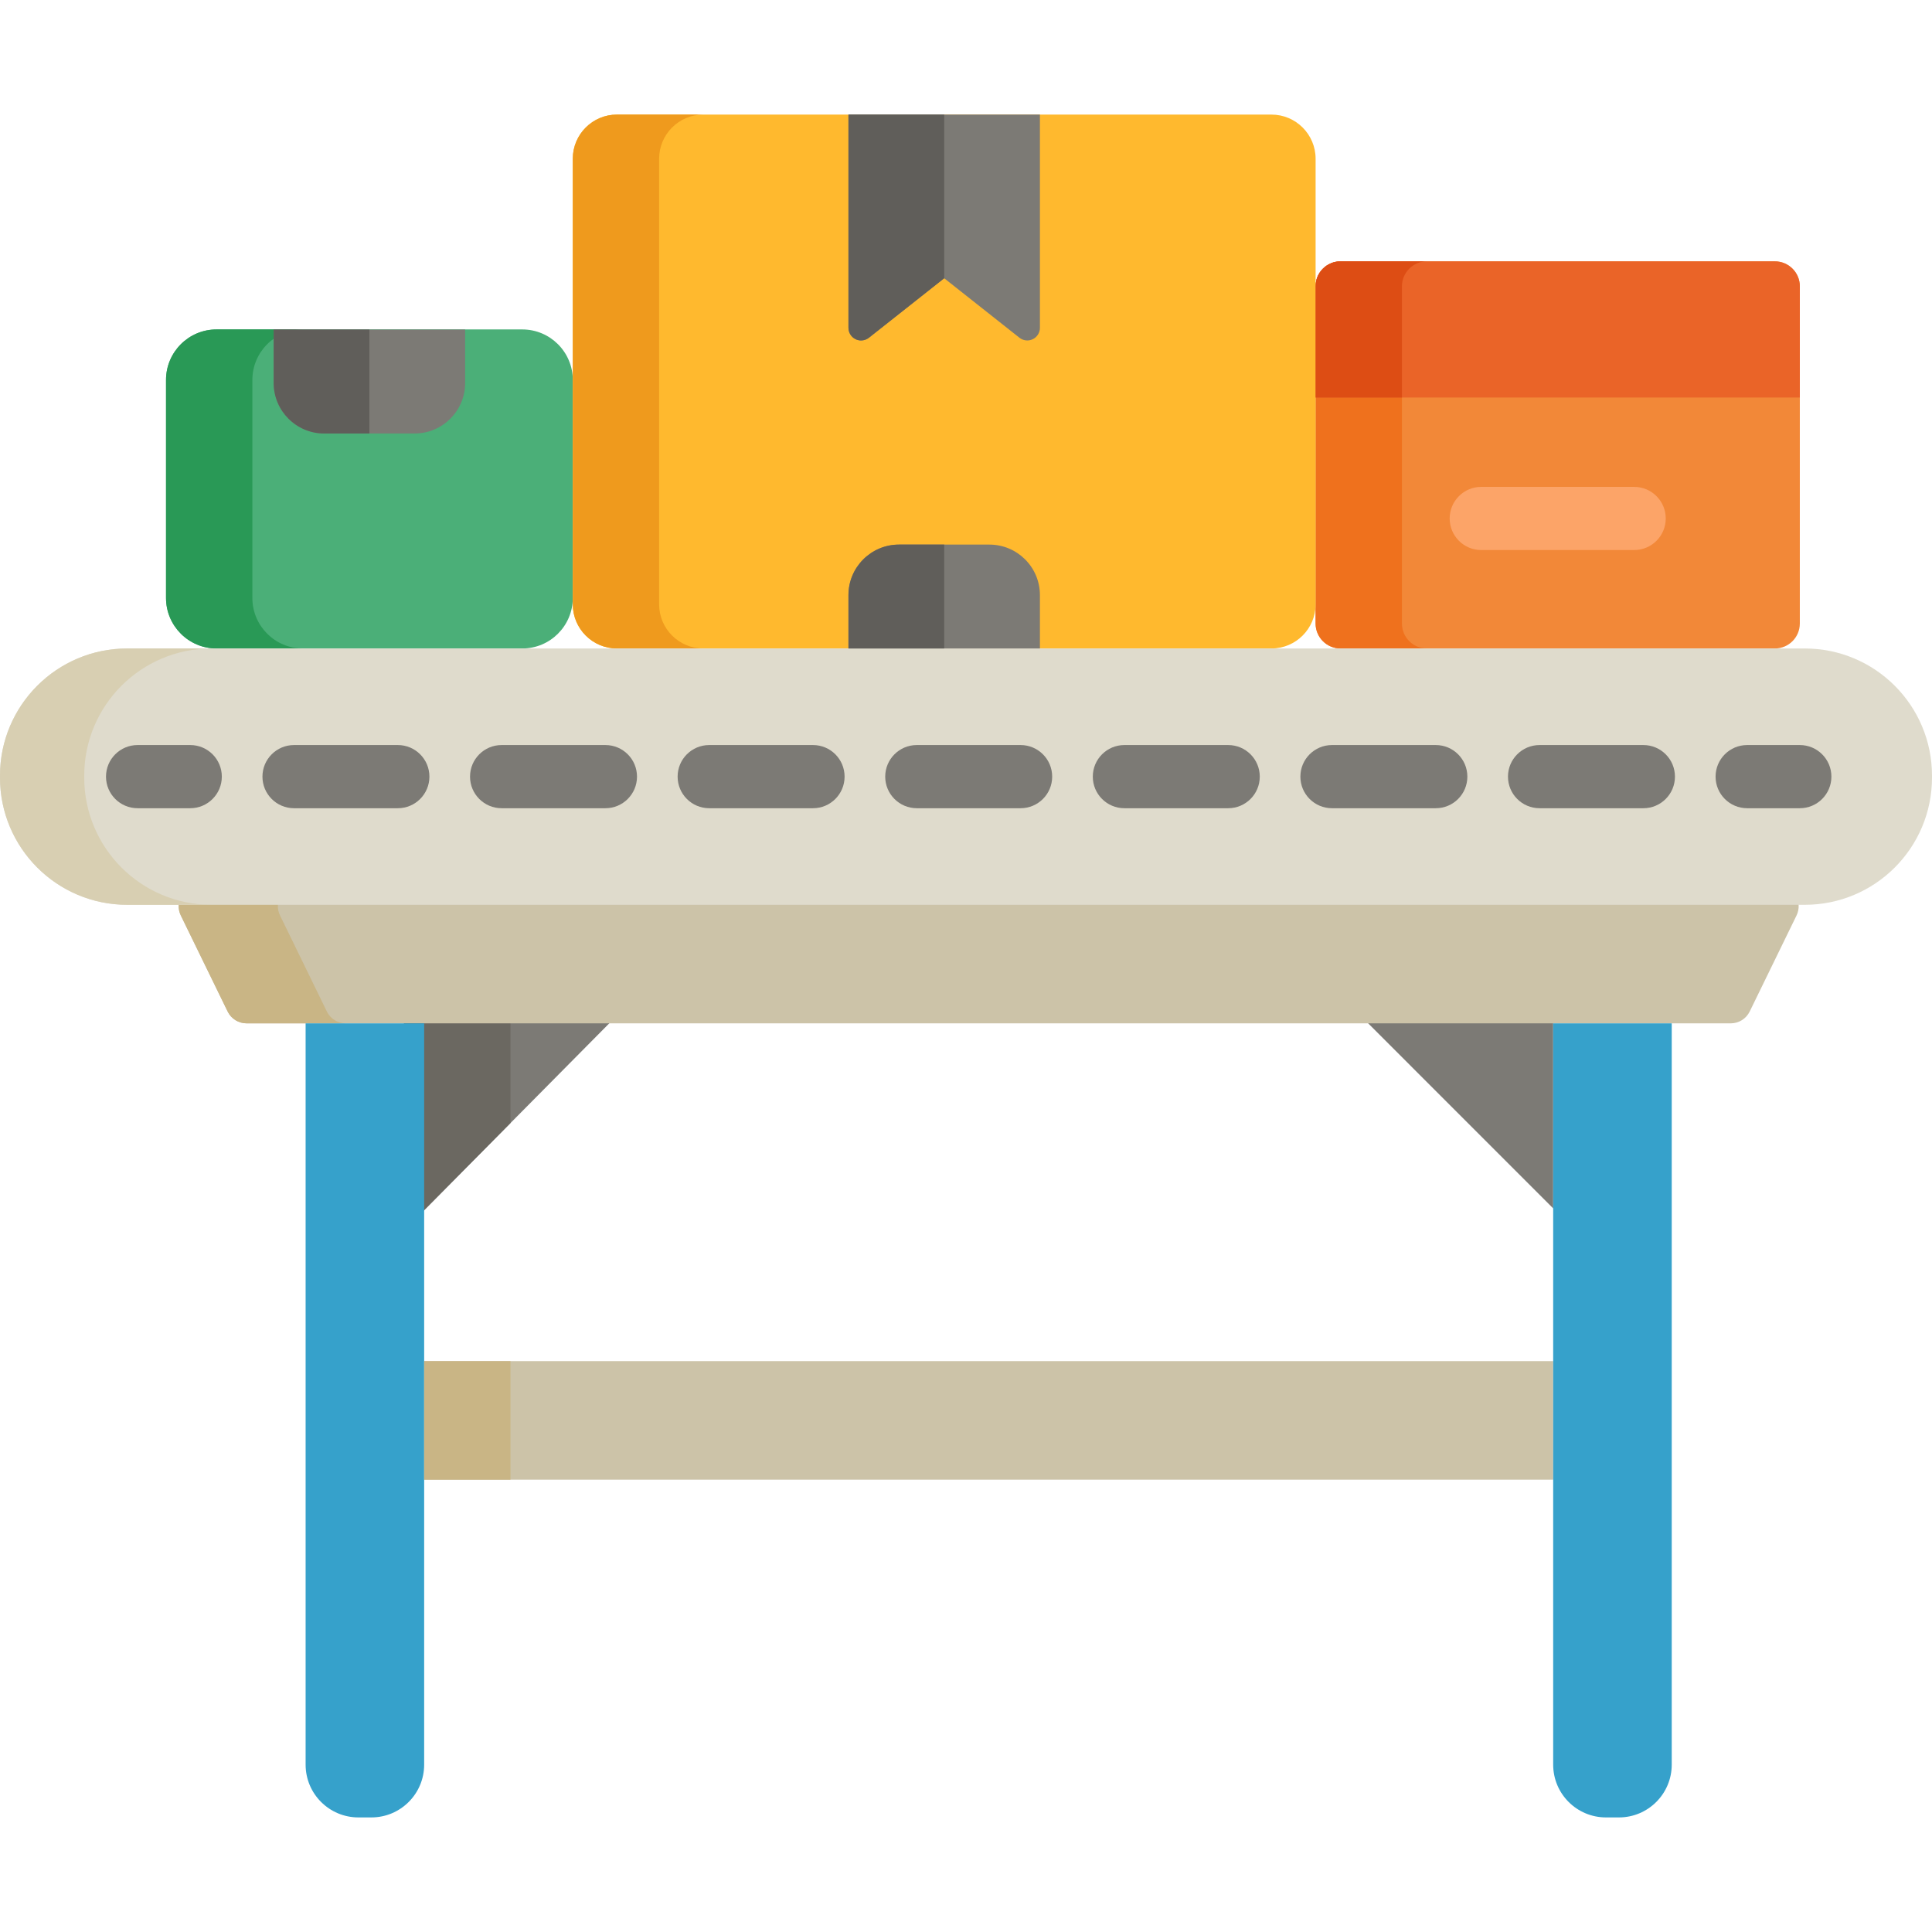
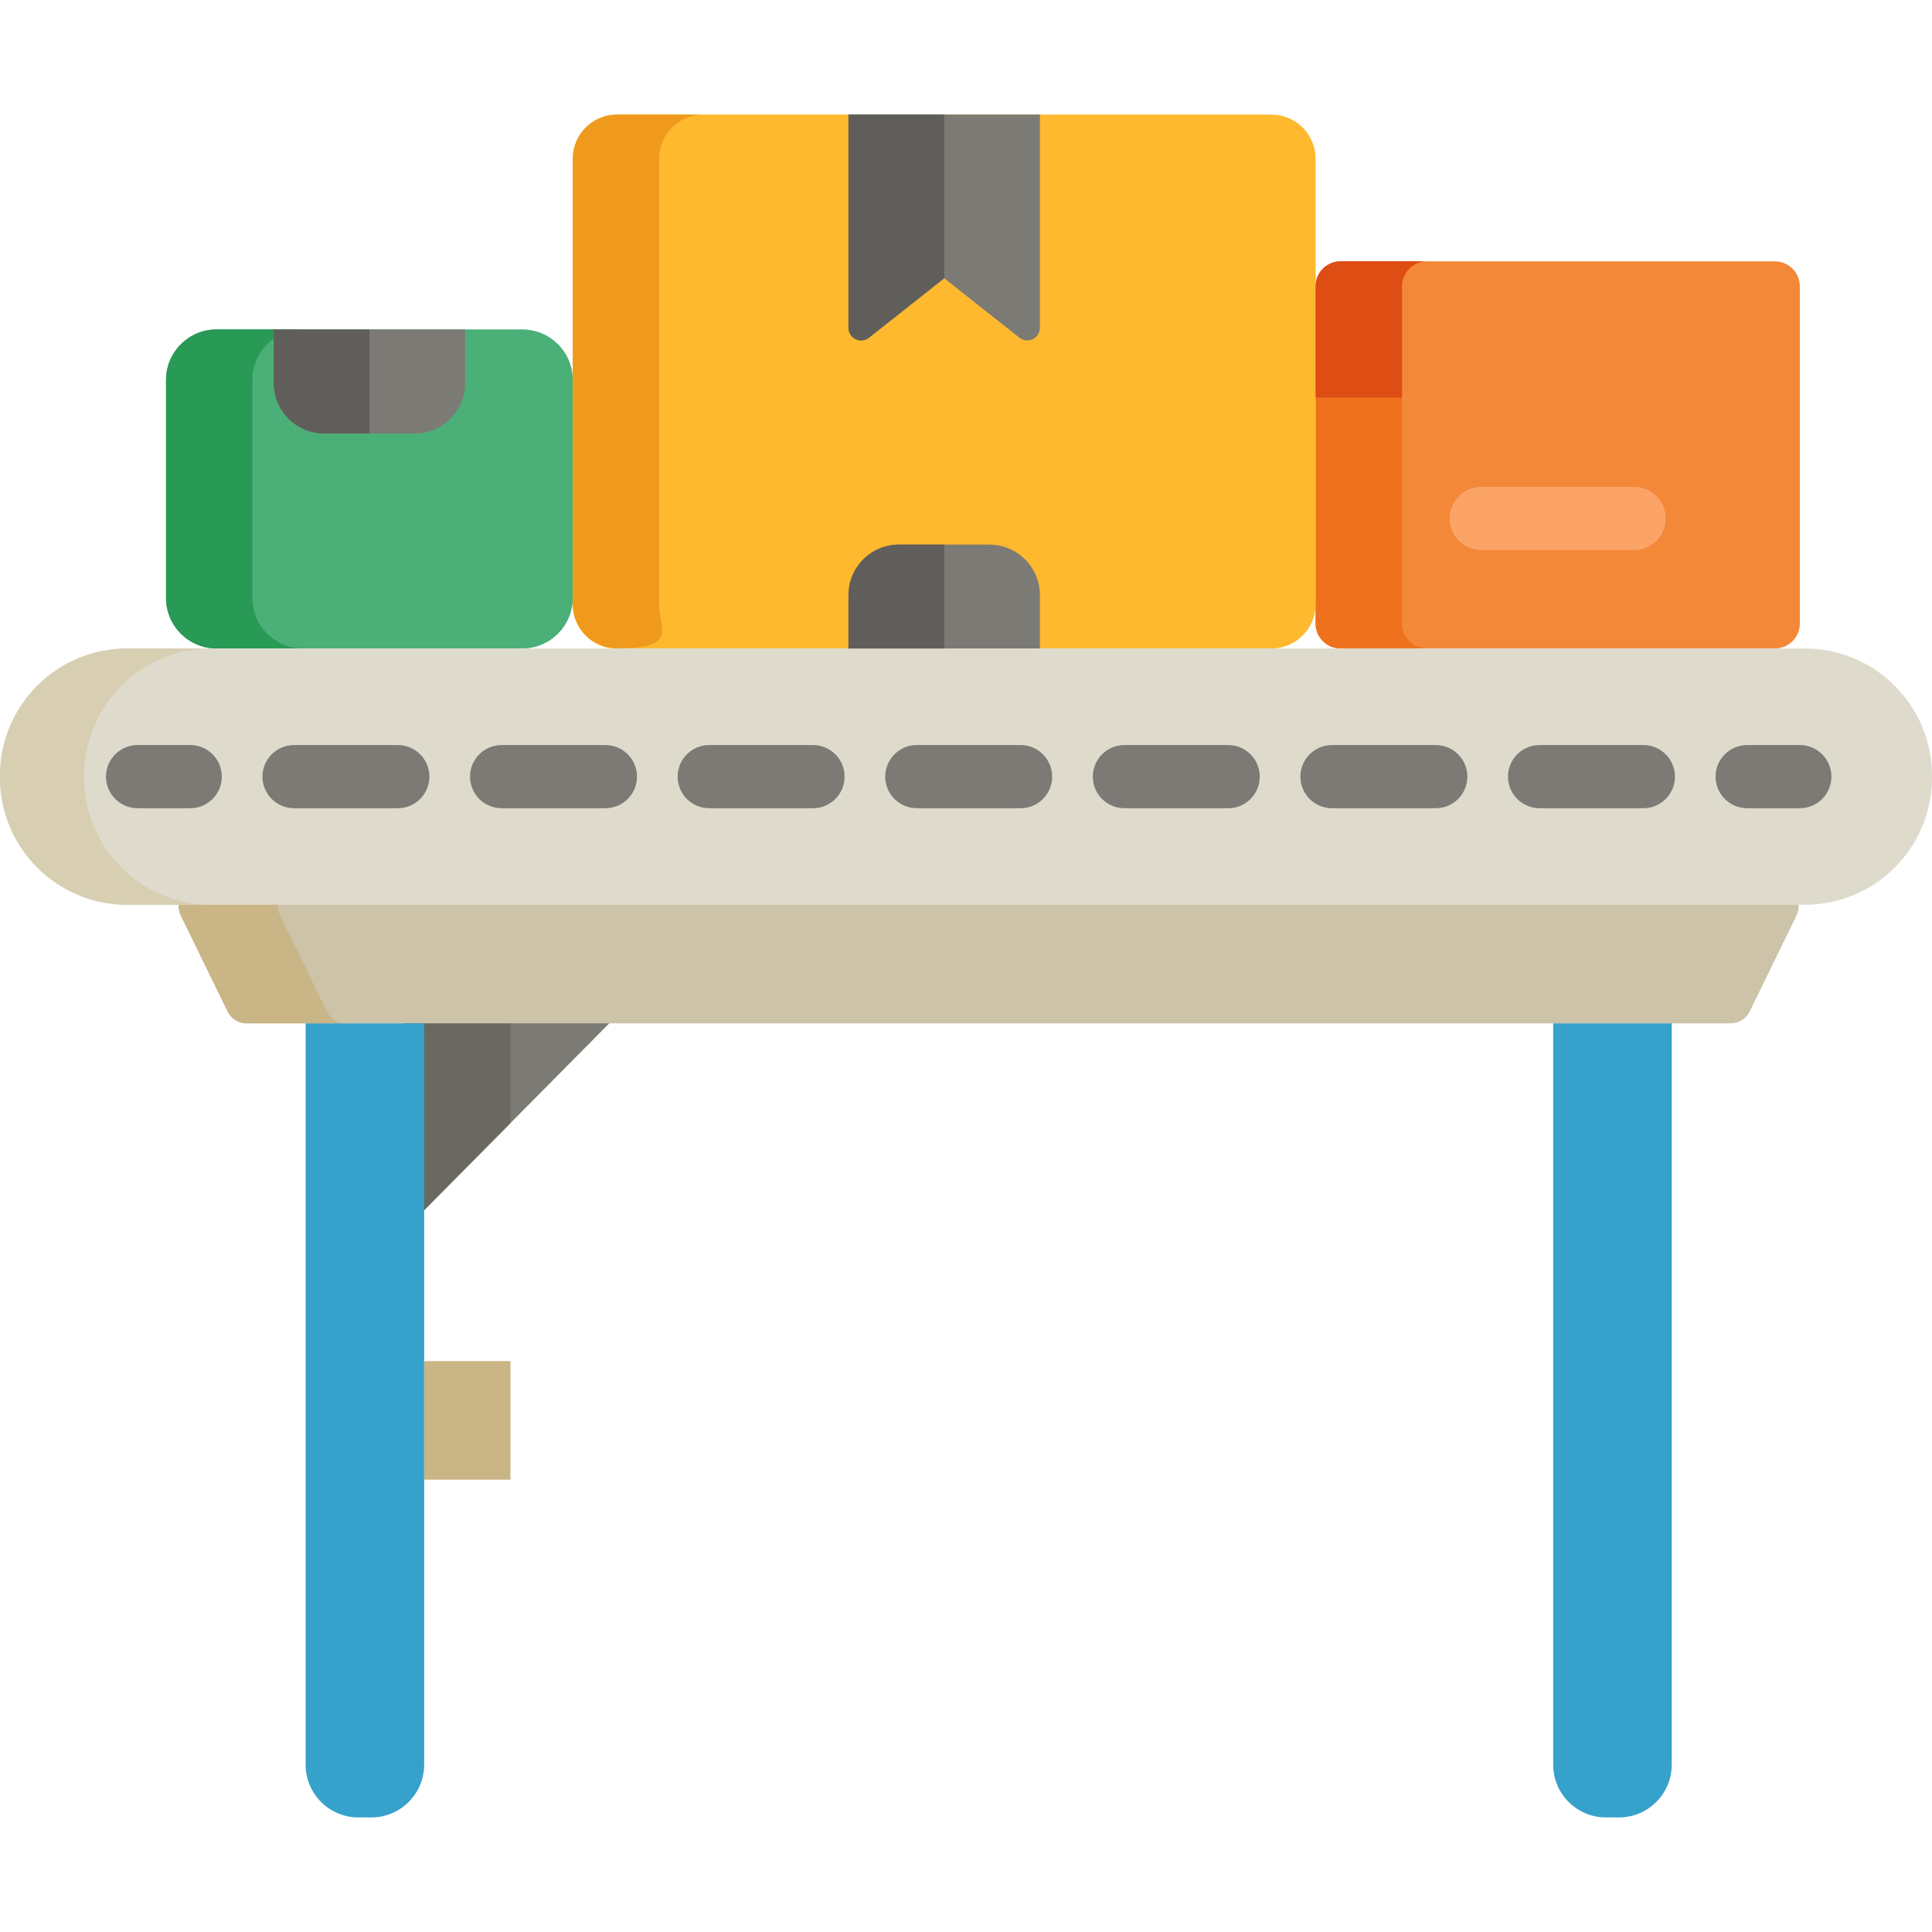
<svg xmlns="http://www.w3.org/2000/svg" height="800px" width="800px" version="1.1" id="Layer_1" viewBox="0 0 511.999 511.999" xml:space="preserve">
  <polygon style="fill:#7C7A75;" points="163.495,269.138 107.064,326.11 107.064,269.138 " />
  <polygon style="fill:#6B6861;" points="135.279,269.138 107.064,269.138 107.064,326.11 135.279,297.623 " />
  <path style="fill:#F28838;" d="M355.266,69.265h11.653h13.97h11.65h40.541h11.65h13.972h11.65c3.655,0,6.619,2.964,6.619,6.619  v89.355c0,3.654-2.962,6.617-6.619,6.617h-11.65H444.73h-11.65h-40.541h-11.65h-13.97h-11.653c-3.655,0-6.619-2.962-6.619-6.617  V75.883C348.647,72.23,351.61,69.265,355.266,69.265z" />
  <path style="fill:#EF711D;" d="M371.528,165.238V75.883c0-3.653,2.962-6.619,6.619-6.619h-11.228h-11.653  c-3.655,0-6.619,2.964-6.619,6.619v89.355c0,3.654,2.962,6.617,6.619,6.617h11.653h11.228  C374.491,171.855,371.528,168.891,371.528,165.238z" />
-   <polygon style="fill:#7C7A75;" points="360.52,269.138 411.608,320.23 411.608,269.138 " />
  <path style="fill:#CCC3A8;" d="M475.82,237.195c-1.02-1.633-2.809-2.624-4.732-2.624H52.928c-1.925,0-3.712,0.991-4.732,2.624  c-1.02,1.632-1.127,3.673-0.284,5.403l12.416,25.464c0.935,1.919,2.882,3.135,5.016,3.135h393.327c2.134,0,4.081-1.217,5.016-3.135  l12.416-25.464C476.946,240.868,476.839,238.827,475.82,237.195z" />
  <path style="fill:#C9B585;" d="M86.622,268.061l-12.416-25.464c-0.844-1.73-0.737-3.771,0.284-5.403  c1.02-1.633,2.808-2.624,4.732-2.624H52.928c-1.925,0-3.712,0.991-4.732,2.624c-1.02,1.632-1.127,3.673-0.284,5.403l12.416,25.464  c0.935,1.919,2.882,3.135,5.016,3.135h26.295C89.504,271.196,87.557,269.98,86.622,268.061z" />
-   <path style="fill:#CCC3A8;" d="M356.38,392.123h32.762h11.973h10.493v-9.625c0,0,0-2.841,0-4.364v-3.438c0-1.526,0-4.364,0-4.364  v-9.625h-10.493H334.7H189.871h-66.416h-11.049v31.415h11.049h66.416h93.475h24.686h19.327" />
  <g>
    <path style="fill:#36A1CB;" d="M80.991,271.196v112.367v84.082c0,7.726,6.263,13.989,13.989,13.989h3.438   c7.726,0,13.989-6.263,13.989-13.989v-84.082V271.196H80.991z" />
    <path style="fill:#36A1CB;" d="M411.608,271.196v112.367v84.082c0,7.726,6.264,13.989,13.99,13.989h3.438   c7.726,0,13.989-6.263,13.989-13.989v-84.082V271.196H411.608z" />
  </g>
-   <path style="fill:#EA6428;" d="M355.266,69.265h11.653h13.97h11.65h40.541h11.65h13.972h11.65c3.655,0,6.619,2.964,6.619,6.619  v29.461H348.647V75.883C348.647,72.23,351.61,69.265,355.266,69.265z" />
  <path style="fill:#4BAF78;" d="M43.999,158.461c0,7.397,5.997,13.394,13.394,13.394H138.4c7.397,0,13.394-5.997,13.394-13.394  v-57.763c0-7.399-5.997-13.394-13.394-13.394H57.392c-7.397,0-13.394,5.995-13.394,13.394V158.461z" />
  <path style="fill:#FFB92E;" d="M151.794,42.074c0-6.466,5.24-11.708,11.708-11.708h173.435c6.466,0,11.711,5.243,11.711,11.708  v118.072c0,6.468-5.245,11.708-11.711,11.708H163.502c-6.468,0-11.708-5.24-11.708-11.708V42.074z" />
  <path style="fill:#DD4D14;" d="M371.528,75.883c0-3.653,2.962-6.619,6.619-6.619h-11.228h-11.653c-3.655,0-6.619,2.964-6.619,6.619  v29.461h22.881V75.883z" />
  <path style="fill:#299956;" d="M66.88,158.461v-57.763c0-7.399,5.997-13.394,13.394-13.394H57.392  c-7.397,0-13.394,5.995-13.394,13.394v57.763c0,7.397,5.997,13.394,13.394,13.394h22.881  C72.877,171.855,66.88,165.858,66.88,158.461z" />
-   <path style="fill:#EF9A1D;" d="M174.675,160.145V42.074c0-6.466,5.24-11.708,11.708-11.708h-22.881  c-6.468,0-11.708,5.243-11.708,11.708v118.072c0,6.468,5.24,11.708,11.708,11.708h22.881  C179.915,171.855,174.675,166.613,174.675,160.145z" />
+   <path style="fill:#EF9A1D;" d="M174.675,160.145V42.074c0-6.466,5.24-11.708,11.708-11.708h-22.881  c-6.468,0-11.708,5.243-11.708,11.708v118.072c0,6.468,5.24,11.708,11.708,11.708C179.915,171.855,174.675,166.613,174.675,160.145z" />
  <path style="fill:#7C7A75;" d="M224.849,30.365v56.509c0,1.284,0.733,2.454,1.887,3.014c0.464,0.224,0.963,0.335,1.46,0.335  c0.74,0,1.474-0.246,2.076-0.721l19.947-15.766l19.944,15.766c1.007,0.796,2.381,0.946,3.536,0.387s1.89-1.73,1.89-3.014V30.365  H224.849z" />
  <path style="fill:#DFDBCC;" d="M434.51,239.78h43.784c18.615,0,33.704-15.09,33.704-33.704v-0.517  c0-18.615-15.09-33.704-33.704-33.704H33.707C15.09,171.855,0,186.944,0,205.559v0.517c0,18.615,15.09,33.704,33.707,33.704h372.9" />
  <path style="fill:#D8CFB2;" d="M22.323,206.076v-0.517c0-18.615,15.09-33.704,33.707-33.704H33.707  C15.09,171.855,0,186.944,0,205.559v0.517c0,18.615,15.09,33.704,33.707,33.704h22.323C37.413,239.78,22.323,224.691,22.323,206.076  z" />
  <g>
    <path style="fill:#7C7A75;" d="M50.414,214.187H36.462c-4.623,0-8.371-3.747-8.371-8.371s3.748-8.371,8.371-8.371h13.952   c4.623,0,8.371,3.747,8.371,8.371S55.037,214.187,50.414,214.187z" />
    <path style="fill:#7C7A75;" d="M435.508,214.187h-27.507c-4.624,0-8.371-3.747-8.371-8.371s3.747-8.371,8.371-8.371h27.507   c4.623,0,8.371,3.747,8.371,8.371S440.131,214.187,435.508,214.187z M380.494,214.187h-27.507c-4.624,0-8.371-3.747-8.371-8.371   s3.747-8.371,8.371-8.371h27.507c4.623,0,8.371,3.747,8.371,8.371S385.119,214.187,380.494,214.187z M325.481,214.187h-27.507   c-4.623,0-8.371-3.747-8.371-8.371s3.748-8.371,8.371-8.371h27.507c4.624,0,8.371,3.747,8.371,8.371   S330.105,214.187,325.481,214.187z M270.467,214.187h-27.505c-4.624,0-8.371-3.747-8.371-8.371s3.747-8.371,8.371-8.371h27.505   c4.624,0,8.371,3.747,8.371,8.371S275.091,214.187,270.467,214.187z M215.454,214.187h-27.506c-4.623,0-8.371-3.747-8.371-8.371   s3.748-8.371,8.371-8.371h27.506c4.623,0,8.371,3.747,8.371,8.371S220.077,214.187,215.454,214.187z M160.441,214.187h-27.507   c-4.623,0-8.371-3.747-8.371-8.371s3.748-8.371,8.371-8.371h27.507c4.623,0,8.371,3.747,8.371,8.371   S165.064,214.187,160.441,214.187z M105.427,214.187H77.922c-4.624,0-8.371-3.747-8.371-8.371s3.747-8.371,8.371-8.371h27.505   c4.624,0,8.371,3.747,8.371,8.371S110.051,214.187,105.427,214.187z" />
    <path style="fill:#7C7A75;" d="M476.967,214.187h-13.952c-4.624,0-8.371-3.747-8.371-8.371s3.747-8.371,8.371-8.371h13.952   c4.623,0,8.371,3.747,8.371,8.371S481.591,214.187,476.967,214.187z" />
  </g>
  <path style="fill:#FCA468;" d="M433.067,145.769h-40.519c-4.623,0-8.371-3.747-8.371-8.371s3.748-8.371,8.371-8.371h40.519  c4.623,0,8.371,3.747,8.371,8.371S437.69,145.769,433.067,145.769z" />
  <polygon style="fill:#C9B585;" points="135.279,360.708 123.455,360.708 112.406,360.708 112.406,392.123 123.455,392.123   135.279,392.123 " />
  <g>
    <path style="fill:#7C7A75;" d="M72.526,101.483c0,7.397,5.996,13.394,13.394,13.394h23.954c7.397,0,13.394-5.997,13.394-13.394   V87.344H72.526V101.483z" />
    <path style="fill:#7C7A75;" d="M262.196,144.322h-23.954c-7.398,0-13.394,5.997-13.394,13.394v14.139h50.741v-14.139   C275.59,150.319,269.593,144.322,262.196,144.322z" />
  </g>
  <g>
    <path style="fill:#605E5A;" d="M97.896,87.344h-25.37v14.139c0,7.397,5.996,13.394,13.394,13.394h11.976V87.344z" />
    <path style="fill:#605E5A;" d="M250.22,144.322h-11.976c-7.398,0-13.394,5.997-13.394,13.394v14.139h25.37V144.322z" />
    <path style="fill:#605E5A;" d="M250.22,30.365h-25.37v56.509c0,1.284,0.733,2.454,1.887,3.014c0.464,0.224,0.963,0.335,1.46,0.335   c0.74,0,1.474-0.246,2.076-0.721l19.947-15.764V30.365z" />
  </g>
</svg>